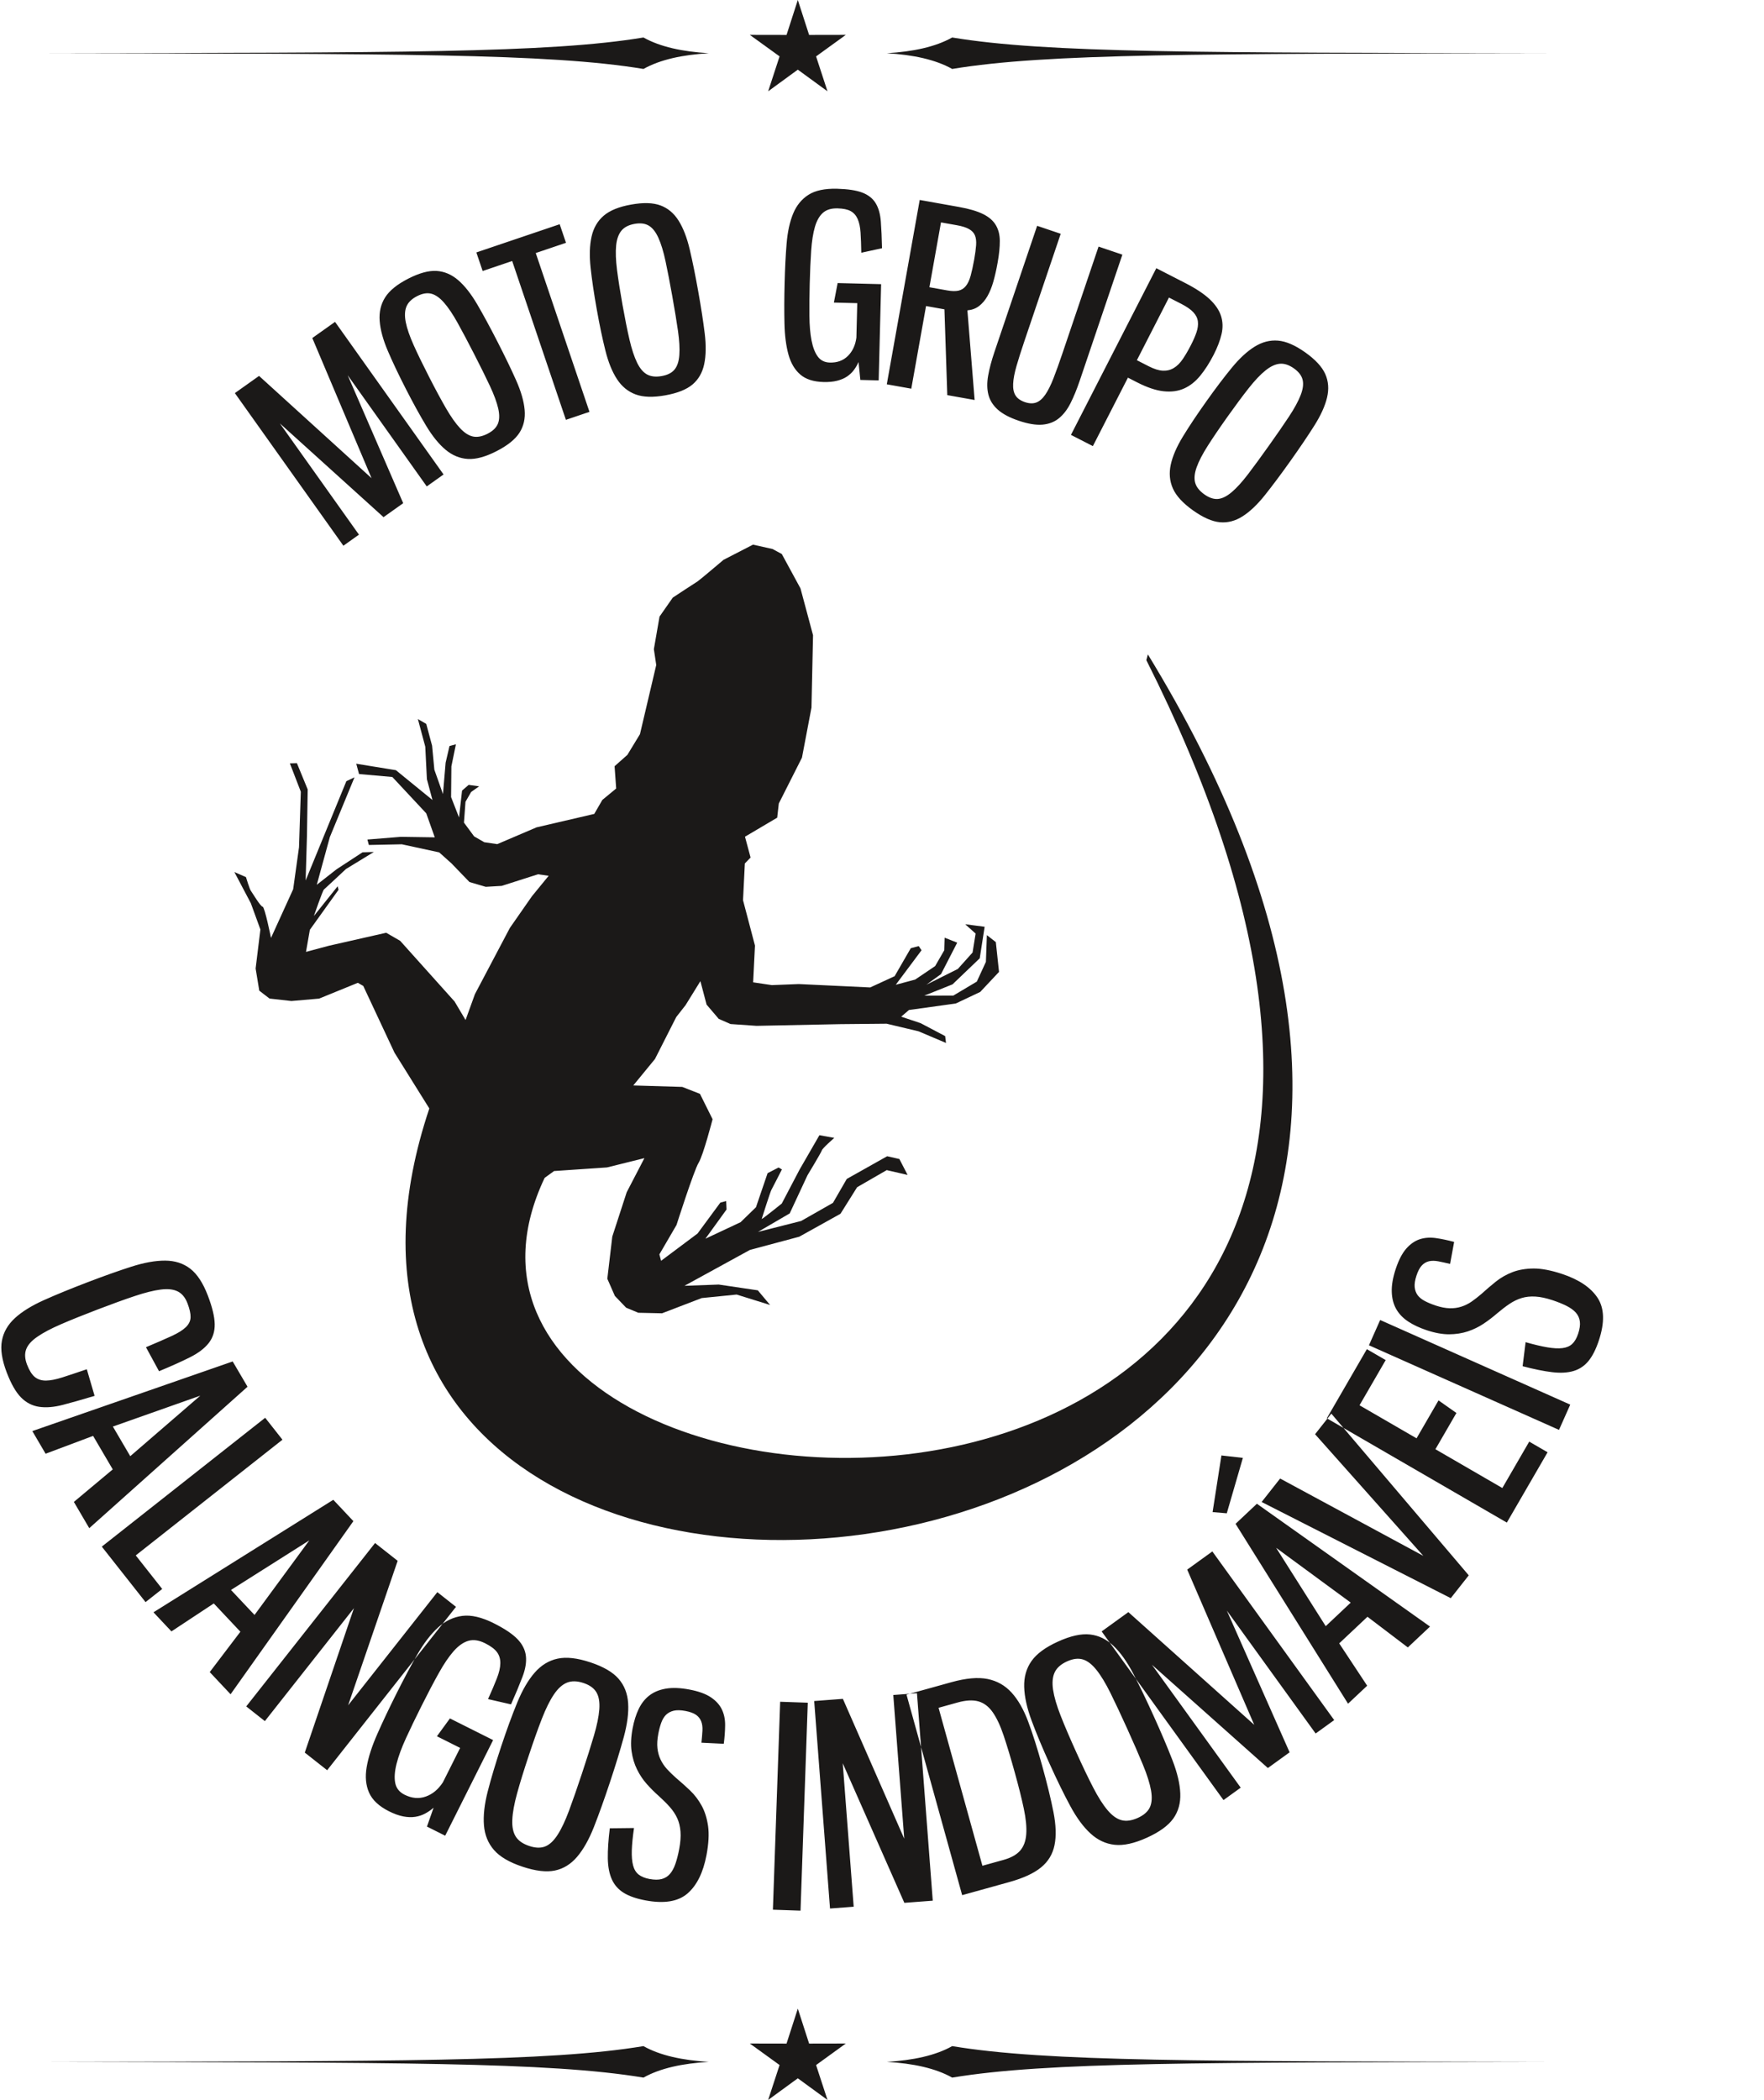
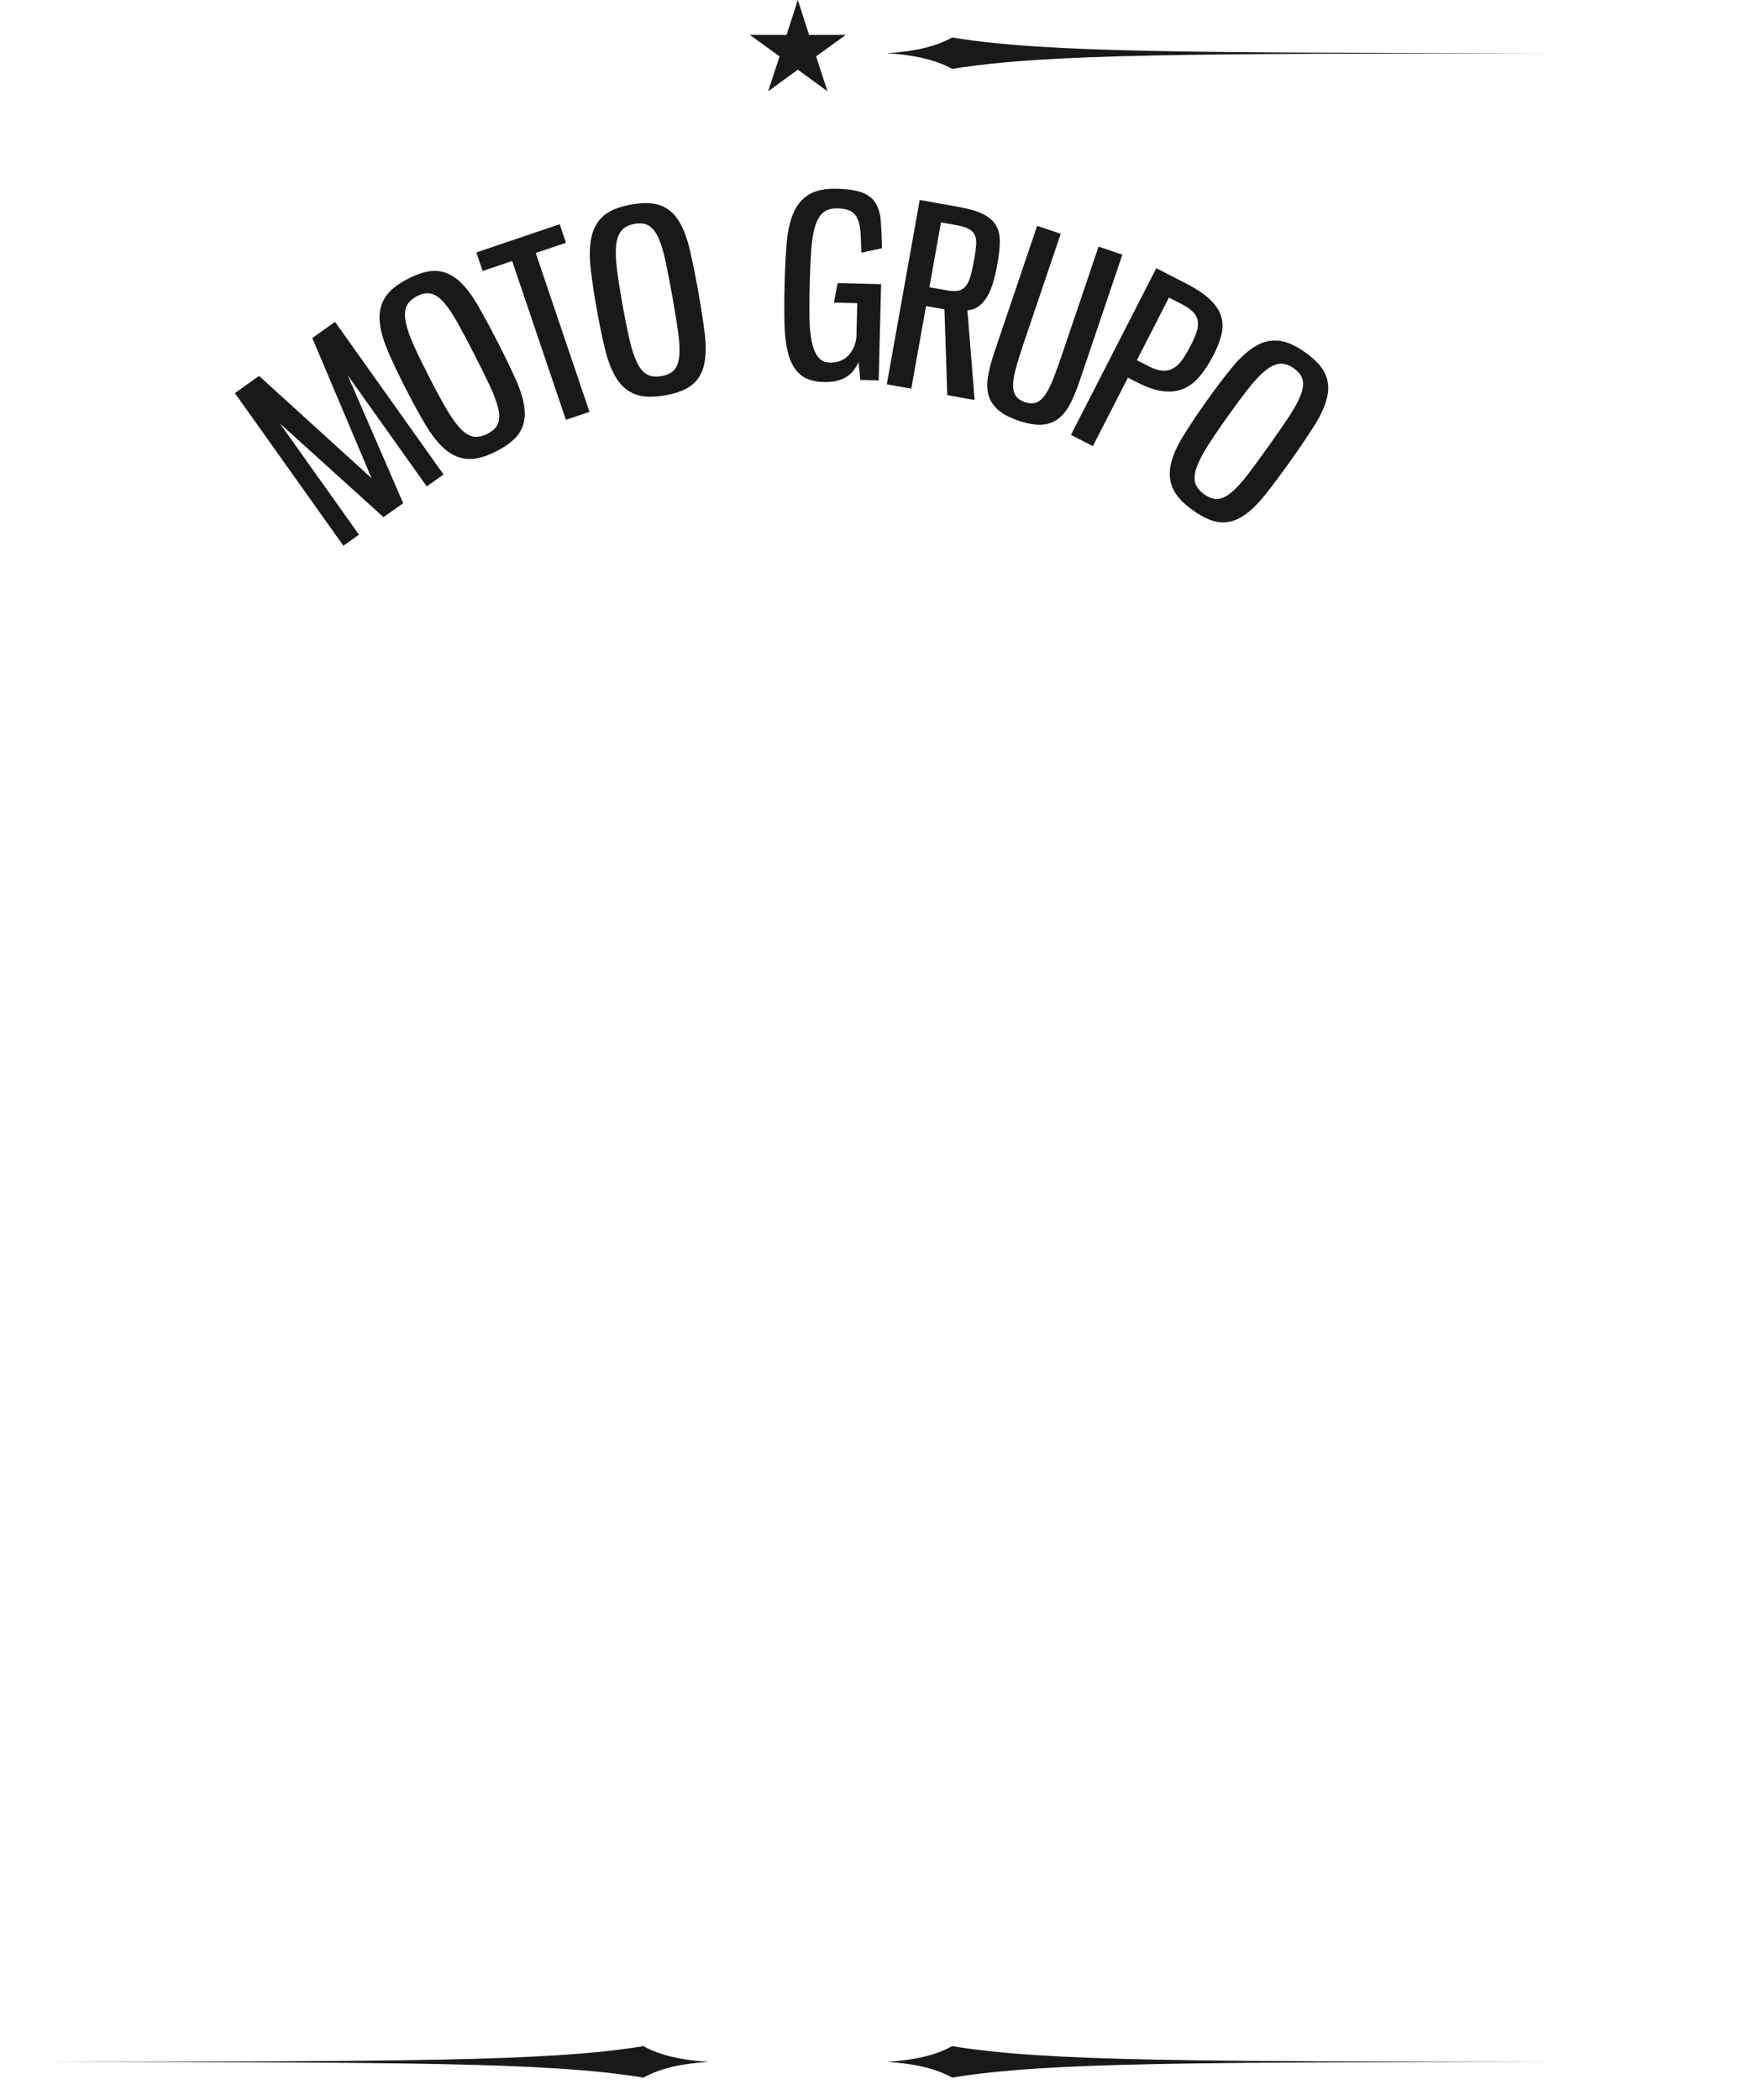
<svg xmlns="http://www.w3.org/2000/svg" width="505.3pt" height="601.5pt" viewBox="0 0 505.3 601.5" version="1.1">
  <defs>
    <clipPath id="clip1">
-       <path d="M 214 575 L 243 575 L 243 601.5 L 214 601.5 Z M 214 575 " />
-     </clipPath>
+       </clipPath>
  </defs>
  <g id="surface1">
    <path style=" stroke:none;fill-rule:evenodd;fill:rgb(10.594%,9.813%,9.424%);fill-opacity:1;" d="M 228.535 -0.004 L 231.77 10.008 L 242.285 9.988 L 233.766 16.152 L 237.035 26.152 L 228.535 19.953 L 220.039 26.152 L 223.309 16.152 L 214.785 9.988 L 225.305 10.008 Z M 228.535 -0.004 " />
-     <path style=" stroke:none;fill-rule:evenodd;fill:rgb(10.594%,9.813%,9.424%);fill-opacity:1;" d="M 184.324 10.738 C 189.121 13.438 195.527 14.797 203.027 15.246 C 195.527 15.691 189.121 17.051 184.324 19.75 C 157.094 15.246 113.672 15.441 13.727 15.246 C 113.672 15.047 157.094 15.246 184.324 10.738 Z M 184.324 10.738 " />
    <path style=" stroke:none;fill-rule:evenodd;fill:rgb(10.594%,9.813%,9.424%);fill-opacity:1;" d="M 272.754 19.75 C 267.953 17.051 261.547 15.691 254.047 15.246 C 261.547 14.797 267.953 13.438 272.754 10.738 C 299.98 15.246 343.406 15.047 443.348 15.246 C 343.406 15.441 299.98 15.246 272.754 19.75 Z M 272.754 19.75 " />
    <g clip-path="url(#clip1)" clip-rule="nonzero">
      <path style=" stroke:none;fill-rule:evenodd;fill:rgb(10.594%,9.813%,9.424%);fill-opacity:1;" d="M 228.535 575.34 L 231.77 585.348 L 242.285 585.328 L 233.766 591.496 L 237.035 601.492 L 228.535 595.293 L 220.039 601.492 L 223.309 591.496 L 214.785 585.328 L 225.305 585.348 Z M 228.535 575.34 " />
    </g>
    <path style=" stroke:none;fill-rule:evenodd;fill:rgb(10.594%,9.813%,9.424%);fill-opacity:1;" d="M 184.324 586.078 C 189.121 588.781 195.527 590.141 203.027 590.586 C 195.527 591.035 189.121 592.391 184.324 595.094 C 157.094 590.586 113.672 590.785 13.727 590.586 C 113.672 590.391 157.094 590.586 184.324 586.078 Z M 184.324 586.078 " />
    <path style=" stroke:none;fill-rule:evenodd;fill:rgb(10.594%,9.813%,9.424%);fill-opacity:1;" d="M 272.754 595.094 C 267.953 592.391 261.547 591.035 254.047 590.586 C 261.547 590.137 267.953 588.781 272.754 586.078 C 299.98 590.586 343.406 590.391 443.348 590.586 C 343.406 590.785 299.98 590.586 272.754 595.094 Z M 272.754 595.094 " />
-     <path style=" stroke:none;fill-rule:evenodd;fill:rgb(10.594%,9.813%,9.424%);fill-opacity:1;" d="M 221.289 157.254 L 215.699 156.004 L 207.254 160.355 C 207.254 160.355 200.246 166.293 199.836 166.523 C 199.414 166.758 192.719 171.176 192.719 171.176 L 188.922 176.613 L 187.301 185.945 L 187.98 190.48 L 183.316 210.297 L 179.715 216.219 L 176.047 219.473 L 176.504 225.855 L 172.539 229.129 L 170.227 233.133 L 153.688 236.984 L 142.438 241.789 L 138.711 241.238 L 135.812 239.566 L 132.902 235.625 L 133.34 229.66 L 134.965 226.836 L 137.254 225.234 L 134.246 224.816 L 132.355 226.457 L 131.492 234.152 L 129.215 228.316 L 129.301 219.516 L 130.594 213.199 L 128.758 213.691 L 127.648 218.465 L 126.891 227.445 L 124.422 220.465 L 123.773 213.594 L 122.102 207.352 L 119.703 205.965 L 121.82 213.879 L 122.285 223.188 L 123.883 229.148 L 113.414 220.609 L 102.051 218.758 L 102.844 221.711 L 112.383 222.555 L 122.102 232.969 L 124.539 239.84 L 114.828 239.695 L 105.242 240.473 L 105.66 242.031 L 115.102 241.832 L 125.812 244.152 L 129.352 247.328 L 134.477 252.641 L 139.145 254.016 L 143.727 253.746 L 154.121 250.422 L 157.164 250.859 L 152.379 256.711 L 146.059 265.777 L 136.039 284.762 L 133.363 292.168 L 130.215 286.863 L 114.629 269.484 L 110.629 267.172 L 94.227 270.891 L 87.652 272.652 L 88.762 266.32 L 96.977 254.863 L 96.715 253.863 L 89.914 262.371 C 89.914 262.371 92.434 255.066 92.781 254.797 C 93.129 254.523 99.09 248.926 99.09 248.926 L 107.094 244.035 L 103.84 244.133 L 96.418 248.984 L 90.742 253.43 L 94.484 239.77 L 101.547 222.652 L 99.215 223.758 L 92.062 241.195 L 87.551 252.199 L 87.922 239.559 L 88.141 226.125 L 85.051 218.594 L 83.035 218.656 L 86.168 226.773 L 85.652 242.676 L 83.977 254.707 L 77.629 268.648 C 77.629 268.648 75.84 259.77 75.23 259.715 C 74.617 259.664 72.23 255.645 71.855 255.148 C 71.484 254.652 70.453 251.227 70.453 251.227 L 67.137 249.785 L 71.859 258.73 L 74.59 266.238 L 73.223 277.41 L 74.27 283.758 L 77.207 286.02 L 83.48 286.723 L 91.414 286.031 L 102.504 281.508 L 104.059 282.406 L 112.996 301.504 L 120.531 313.574 L 122.98 317.5 C 56.305 516.66 505.328 476.484 328.809 187.438 L 328.371 189.082 C 472.547 475.391 101.469 452.613 156.004 337.391 L 158.715 335.422 L 173.879 334.391 L 184.594 331.727 L 179.516 341.504 L 175.391 354.195 L 173.969 366.277 L 176.129 371.195 L 179.355 374.566 L 182.852 376.02 L 189.637 376.172 L 201.008 371.809 L 211.008 370.805 L 220.59 373.789 L 217.074 369.594 L 205.883 367.938 L 196.066 368.297 L 214.809 358.023 L 228.961 354.23 L 240.754 347.668 L 245.523 340.059 L 254.004 335.16 L 259.984 336.543 L 257.629 331.98 L 254.129 331.184 L 242.559 337.688 L 238.602 344.543 L 229.484 349.73 L 217.129 352.863 L 226.215 347.562 L 231.297 336.648 C 231.297 336.648 235.227 330.16 235.414 329.516 C 235.598 328.867 238.988 325.93 238.988 325.93 L 234.723 325.16 L 229.016 335.051 L 223.938 344.738 C 223.938 344.738 218.121 349.434 218.191 349.145 C 218.266 348.855 220.672 341.344 220.934 340.887 C 221.199 340.426 223.977 334.965 223.977 334.965 L 223.023 334.414 L 219.879 336.035 L 216.547 345.793 L 212.145 350.078 L 202.066 354.809 L 208.121 346.438 L 208.012 344.02 L 206.34 344.469 L 199.816 353.32 L 189.371 361.137 L 188.879 359.297 L 193.789 350.875 C 193.789 350.875 198.785 335.207 200.121 333.059 C 201.453 330.91 204.121 320.582 204.121 320.582 L 200.504 313.312 L 195.43 311.328 L 181.406 310.906 L 187.617 303.332 L 193.715 291.309 L 196.383 287.906 L 200.629 281.035 L 202.402 287.754 L 205.883 291.836 L 209.266 293.32 L 216.688 293.836 L 240.801 293.348 L 253.965 293.223 L 263.113 295.398 L 270.984 298.734 L 270.742 296.773 L 263.723 293.074 L 258.148 291.207 L 260.379 289.297 L 273.785 287.434 L 280.781 284.129 L 286.172 278.383 L 285.258 269.852 L 282.691 267.852 L 282.414 275.508 L 279.809 281.164 L 273.062 285.18 L 264.77 285.191 L 272.855 281.949 L 280.648 274.488 L 282.051 265.457 L 276.484 264.738 L 279.465 267.402 L 278.594 272.832 L 274.363 277.547 L 265.359 282.051 L 269.562 279.012 L 274.195 270.008 L 270.59 268.586 L 270.48 272.199 L 267.871 276.719 L 262.16 280.578 L 256.59 282.07 L 259.488 278.188 L 263.977 272.184 L 263.172 270.992 L 260.891 271.602 L 256.266 279.613 L 249.27 282.836 L 228.82 281.867 L 221.098 282.172 L 215.738 281.371 L 216.262 270.844 L 212.84 257.848 L 213.363 247.32 L 215.004 245.625 L 213.402 239.664 L 222.629 234.207 L 223.09 230.145 L 229.723 217.02 L 232.449 202.68 L 232.754 188.445 L 232.895 181.949 L 229.305 168.551 L 223.945 158.684 Z M 221.289 157.254 " />
    <path style=" stroke:none;fill-rule:evenodd;fill:rgb(10.594%,9.813%,9.424%);fill-opacity:1;" d="M 80.168 121.277 L 102.824 153.141 L 98.363 156.312 L 67.277 112.598 L 74.207 107.672 L 106.434 136.969 L 89.461 96.824 L 95.973 92.195 L 127.059 135.906 L 122.246 139.328 L 99.59 107.469 L 115.496 144.129 L 109.867 148.133 Z M 116.922 79.828 C 120.078 78.207 122.785 77.469 125.047 77.605 C 127.297 77.746 129.367 78.629 131.254 80.25 C 133.133 81.875 134.953 84.191 136.715 87.203 C 138.469 90.211 140.41 93.789 142.531 97.934 C 144.676 102.121 146.449 105.793 147.855 108.957 C 149.258 112.121 150.07 114.941 150.285 117.418 C 150.504 119.898 150.004 122.082 148.789 123.969 C 147.574 125.859 145.383 127.617 142.223 129.234 C 139.062 130.855 136.324 131.594 134.016 131.457 C 131.711 131.316 129.59 130.445 127.664 128.844 C 125.738 127.242 123.879 124.957 122.09 121.992 C 120.301 119.023 118.355 115.492 116.258 111.391 C 114.18 107.332 112.461 103.711 111.098 100.523 C 109.734 97.34 108.953 94.473 108.758 91.934 C 108.562 89.391 109.086 87.141 110.32 85.188 C 111.555 83.234 113.754 81.445 116.922 79.828 Z M 119.477 84.824 C 117.938 85.613 116.922 86.605 116.43 87.801 C 115.938 88.996 115.871 90.5 116.238 92.32 C 116.598 94.133 117.355 96.32 118.512 98.895 C 119.664 101.461 121.137 104.496 122.938 108.008 C 124.758 111.566 126.367 114.543 127.762 116.957 C 129.172 119.379 130.492 121.262 131.754 122.613 C 133.016 123.973 134.262 124.777 135.504 125.035 C 136.738 125.289 138.129 125.023 139.664 124.234 C 141.156 123.469 142.141 122.523 142.613 121.391 C 143.09 120.258 143.121 118.797 142.715 117 C 142.305 115.211 141.512 113.055 140.324 110.523 C 139.141 108 137.641 104.969 135.816 101.41 C 134.02 97.898 132.438 94.918 131.074 92.461 C 129.703 89.996 128.406 88.07 127.18 86.676 C 125.949 85.273 124.73 84.426 123.527 84.125 C 122.32 83.824 120.973 84.059 119.477 84.824 Z M 160.324 64.227 L 162.129 69.547 L 153.465 72.477 L 168.855 117.969 L 162.102 120.254 L 146.715 74.762 L 138.254 77.625 L 136.453 72.305 Z M 180.797 58.594 C 184.297 57.969 187.098 58.055 189.215 58.848 C 191.336 59.641 193.051 61.086 194.379 63.191 C 195.703 65.293 196.77 68.043 197.57 71.434 C 198.371 74.828 199.18 78.812 199.996 83.398 C 200.824 88.027 201.449 92.062 201.867 95.496 C 202.285 98.934 202.234 101.867 201.719 104.301 C 201.203 106.734 200.09 108.676 198.371 110.129 C 196.656 111.578 194.051 112.617 190.555 113.242 C 187.055 113.867 184.223 113.777 182.059 112.969 C 179.891 112.16 178.117 110.711 176.746 108.613 C 175.371 106.52 174.262 103.793 173.422 100.43 C 172.574 97.07 171.746 93.125 170.938 88.586 C 170.137 84.098 169.551 80.133 169.18 76.688 C 168.809 73.242 168.898 70.277 169.453 67.789 C 170.008 65.301 171.164 63.301 172.922 61.793 C 174.672 60.285 177.297 59.219 180.797 58.594 Z M 181.781 64.125 C 180.086 64.426 178.82 65.078 178.004 66.078 C 177.18 67.078 176.676 68.496 176.492 70.348 C 176.309 72.184 176.395 74.496 176.746 77.297 C 177.102 80.086 177.621 83.418 178.316 87.305 C 179.02 91.238 179.684 94.559 180.316 97.273 C 180.949 100 181.672 102.188 182.477 103.848 C 183.285 105.52 184.246 106.652 185.352 107.258 C 186.465 107.867 187.863 108.02 189.566 107.715 C 191.219 107.418 192.438 106.801 193.219 105.855 C 194.004 104.91 194.465 103.523 194.598 101.684 C 194.734 99.855 194.602 97.562 194.211 94.793 C 193.812 92.035 193.266 88.695 192.562 84.762 C 191.867 80.875 191.227 77.562 190.641 74.816 C 190.051 72.059 189.371 69.84 188.609 68.145 C 187.84 66.441 186.926 65.277 185.859 64.641 C 184.797 64 183.438 63.828 181.781 64.125 Z M 252.398 81.391 L 251.699 108.961 L 246.445 108.828 L 245.926 103.699 C 245.57 104.508 245.133 105.266 244.609 105.973 C 244.09 106.68 243.438 107.297 242.652 107.832 C 241.871 108.363 240.926 108.77 239.812 109.055 C 238.703 109.34 237.402 109.461 235.914 109.426 C 233.035 109.352 230.809 108.637 229.234 107.273 C 227.66 105.914 226.535 104.012 225.852 101.547 C 225.172 99.082 224.789 96.117 224.711 92.672 C 224.629 89.211 224.641 85.359 224.754 81.09 C 224.855 76.914 225.047 73.148 225.324 69.773 C 225.602 66.406 226.227 63.539 227.195 61.188 C 228.172 58.836 229.629 57.047 231.586 55.801 C 233.535 54.555 236.262 53.977 239.766 54.062 C 242.883 54.145 245.301 54.516 247.012 55.172 C 248.723 55.828 249.992 56.832 250.824 58.184 C 251.652 59.539 252.148 61.281 252.312 63.422 C 252.473 65.562 252.59 68.121 252.656 71.098 L 246.719 72.391 C 246.68 70.133 246.609 68.211 246.504 66.621 C 246.402 65.035 246.121 63.73 245.672 62.711 C 245.215 61.691 244.547 60.941 243.672 60.465 C 242.797 59.984 241.547 59.727 239.91 59.684 C 238.137 59.641 236.742 60.062 235.738 60.949 C 234.73 61.836 233.965 63.172 233.438 64.973 C 232.914 66.758 232.555 69.02 232.367 71.762 C 232.176 74.496 232.039 77.66 231.945 81.27 C 231.859 84.629 231.836 87.703 231.859 90.465 C 231.883 93.238 232.09 95.594 232.473 97.551 C 232.852 99.504 233.449 101.043 234.262 102.145 C 235.074 103.246 236.227 103.812 237.715 103.852 C 239.824 103.906 241.547 103.277 242.879 101.953 C 244.203 100.645 245.016 98.898 245.312 96.734 L 245.562 86.836 L 238.867 86.668 L 239.945 81.078 Z M 271.352 113.176 L 270.535 88.602 L 265.266 87.66 L 261.039 111.332 L 254.023 110.078 L 263.453 57.273 L 274.688 59.281 C 277.617 59.805 279.934 60.484 281.613 61.324 C 283.305 62.16 284.516 63.219 285.262 64.496 C 286.02 65.777 286.395 67.297 286.398 69.051 C 286.402 70.809 286.195 72.867 285.77 75.23 C 285.422 77.215 285.008 79.02 284.551 80.645 C 284.09 82.27 283.523 83.668 282.848 84.84 C 282.176 86.012 281.379 86.953 280.441 87.664 C 279.512 88.375 278.402 88.785 277.113 88.898 L 279.184 114.574 Z M 271.336 83.184 C 272.656 83.422 273.738 83.441 274.574 83.25 C 275.414 83.059 276.117 82.613 276.68 81.906 C 277.246 81.203 277.699 80.227 278.047 78.969 C 278.391 77.715 278.73 76.168 279.059 74.324 C 279.344 72.719 279.527 71.348 279.609 70.215 C 279.688 69.086 279.574 68.152 279.27 67.414 C 278.965 66.676 278.398 66.074 277.578 65.613 C 276.758 65.148 275.617 64.785 274.152 64.523 L 269.547 63.703 L 266.23 82.273 Z M 303.84 66.965 L 293.465 97.633 C 292.523 100.406 291.762 102.809 291.184 104.816 C 290.605 106.828 290.281 108.527 290.215 109.938 C 290.145 111.332 290.379 112.449 290.902 113.285 C 291.43 114.125 292.336 114.758 293.602 115.188 C 294.836 115.602 295.91 115.641 296.84 115.293 C 297.762 114.949 298.629 114.203 299.422 113.051 C 300.219 111.891 300.996 110.34 301.754 108.395 C 302.516 106.449 303.367 104.074 304.305 101.301 L 314.684 70.633 L 321.504 72.941 L 309.273 109.09 C 308.441 111.543 307.566 113.68 306.648 115.496 C 305.73 117.316 304.621 118.754 303.328 119.809 C 302.031 120.863 300.461 121.473 298.605 121.633 C 296.754 121.789 294.484 121.414 291.805 120.508 C 289.215 119.629 287.223 118.578 285.84 117.352 C 284.461 116.121 283.559 114.703 283.141 113.09 C 282.723 111.48 282.691 109.66 283.051 107.625 C 283.406 105.594 284.012 103.328 284.855 100.828 L 297.09 64.68 Z M 339.492 81.059 C 342.527 82.613 344.863 84.16 346.504 85.699 C 348.141 87.238 349.223 88.832 349.754 90.48 C 350.285 92.129 350.34 93.867 349.914 95.699 C 349.488 97.531 348.738 99.492 347.672 101.586 C 346.465 103.934 345.18 105.945 343.809 107.617 C 342.441 109.289 340.898 110.508 339.184 111.277 C 337.473 112.043 335.516 112.309 333.316 112.07 C 331.117 111.836 328.59 110.984 325.727 109.52 L 323.098 108.172 L 313.055 127.781 L 306.773 124.566 L 331.227 76.824 Z M 334.848 85.23 L 325.66 103.176 L 329.055 104.914 C 330.594 105.703 331.941 106.125 333.102 106.176 C 334.258 106.23 335.309 105.973 336.246 105.402 C 337.188 104.832 338.047 103.977 338.816 102.836 C 339.59 101.695 340.371 100.355 341.156 98.816 C 341.84 97.492 342.363 96.281 342.738 95.176 C 343.113 94.074 343.246 93.051 343.137 92.105 C 343.031 91.16 342.602 90.281 341.859 89.469 C 341.117 88.656 339.953 87.848 338.379 87.035 Z M 373.906 100.949 C 376.801 103.008 378.703 105.066 379.621 107.133 C 380.539 109.199 380.715 111.441 380.137 113.863 C 379.566 116.281 378.348 118.965 376.488 121.914 C 374.629 124.859 372.348 128.23 369.652 132.023 C 366.926 135.859 364.48 139.129 362.324 141.832 C 360.164 144.539 358.035 146.559 355.938 147.895 C 353.84 149.23 351.672 149.793 349.434 149.586 C 347.195 149.379 344.629 148.246 341.734 146.188 C 338.84 144.129 336.922 142.043 335.98 139.93 C 335.039 137.816 334.836 135.535 335.367 133.09 C 335.898 130.641 337.07 127.938 338.879 124.984 C 340.684 122.027 342.922 118.672 345.594 114.918 C 348.234 111.199 350.656 108.004 352.855 105.328 C 355.055 102.648 357.234 100.637 359.398 99.293 C 361.566 97.945 363.801 97.371 366.105 97.566 C 368.41 97.762 371.008 98.891 373.906 100.949 Z M 370.648 105.523 C 369.242 104.523 367.895 104.078 366.605 104.191 C 365.316 104.309 363.953 104.941 362.504 106.109 C 361.062 107.262 359.473 108.941 357.719 111.156 C 355.977 113.363 353.965 116.07 351.676 119.285 C 349.359 122.543 347.461 125.344 345.965 127.695 C 344.461 130.059 343.402 132.102 342.781 133.844 C 342.156 135.59 342.02 137.07 342.363 138.285 C 342.703 139.5 343.586 140.609 344.988 141.609 C 346.359 142.582 347.652 143.02 348.879 142.918 C 350.098 142.812 351.406 142.168 352.816 140.977 C 354.215 139.793 355.762 138.098 357.465 135.875 C 359.152 133.66 361.152 130.93 363.469 127.672 C 365.758 124.457 367.672 121.68 369.223 119.336 C 370.777 116.98 371.887 114.945 372.559 113.215 C 373.238 111.473 373.43 110.004 373.137 108.797 C 372.848 107.59 372.02 106.496 370.648 105.523 Z M 370.648 105.523 " />
-     <path style=" stroke:none;fill-rule:evenodd;fill:rgb(10.594%,9.813%,9.424%);fill-opacity:1;" d="M 53.695 373.289 C 53.066 371.645 52.133 370.516 50.898 369.902 C 49.668 369.289 48.043 369.113 46.016 369.375 C 44.004 369.633 41.512 370.254 38.539 371.25 C 35.582 372.238 32.055 373.516 27.961 375.082 C 23.809 376.672 20.32 378.074 17.48 379.305 C 14.629 380.539 12.371 381.73 10.703 382.887 C 9.016 384.043 7.949 385.25 7.488 386.512 C 7.027 387.773 7.113 389.227 7.742 390.867 C 8.375 392.512 9.105 393.688 9.945 394.395 C 10.789 395.098 11.852 395.449 13.133 395.445 C 14.414 395.438 15.996 395.133 17.879 394.527 C 19.762 393.922 22.09 393.145 24.867 392.199 L 27.098 399.824 C 23.617 400.871 20.59 401.727 18.02 402.398 C 15.453 403.066 13.18 403.25 11.195 402.953 C 9.211 402.656 7.484 401.762 6.012 400.266 C 4.543 398.773 3.172 396.387 1.918 393.098 C 0.547 389.512 0.086 386.488 0.547 384.027 C 1 381.57 2.25 379.41 4.273 377.547 C 6.301 375.688 9.074 373.973 12.586 372.398 C 16.094 370.828 20.238 369.129 25.02 367.301 C 29.754 365.488 33.953 363.996 37.613 362.824 C 41.277 361.652 44.508 361.07 47.312 361.082 C 50.113 361.098 52.508 361.867 54.488 363.391 C 56.473 364.918 58.148 367.473 59.523 371.059 C 60.801 374.398 61.461 377.129 61.504 379.254 C 61.543 381.379 60.969 383.199 59.777 384.711 C 58.59 386.223 56.805 387.574 54.434 388.766 C 52.062 389.961 49.102 391.293 45.555 392.762 L 41.812 385.887 C 44.859 384.605 47.309 383.539 49.152 382.691 C 51.004 381.844 52.359 380.996 53.234 380.145 C 54.109 379.297 54.562 378.355 54.59 377.312 C 54.621 376.273 54.328 374.934 53.695 373.289 Z M 32.297 420.883 L 26.668 411.289 L 13.062 416.398 L 9.258 409.91 L 66.652 389.965 L 70.906 397.207 L 25.57 437.719 L 21.16 430.199 Z M 32.336 408.613 L 37.312 417.102 L 57.379 399.766 Z M 80.91 412.379 L 38.887 445.52 L 46.465 455.133 L 41.691 458.895 L 29.16 443.004 L 75.961 406.098 Z M 68.859 467.379 L 61.238 459.281 L 49.109 467.289 L 43.961 461.816 L 95.473 429.59 L 101.227 435.707 L 66.051 485.293 L 60.078 478.941 Z M 66.164 455.414 L 72.91 462.578 L 88.609 441.211 Z M 107.438 441.973 L 113.91 447.074 L 99.719 488.457 L 125.277 456.043 L 130.617 460.254 L 93.715 507.051 L 87.305 502 L 101.383 460.633 L 75.871 492.984 L 70.535 488.773 Z M 141.254 498.418 L 127.523 525.809 L 122.301 523.188 L 124.203 517.789 C 123.465 518.434 122.664 518.984 121.805 519.449 C 120.945 519.914 119.996 520.23 118.965 520.395 C 117.922 520.562 116.777 520.523 115.527 520.285 C 114.273 520.043 112.91 519.555 111.43 518.812 C 108.57 517.379 106.672 515.605 105.73 513.492 C 104.789 511.383 104.555 508.938 105.035 506.133 C 105.516 503.332 106.531 500.172 108.086 496.668 C 109.633 493.152 111.469 489.285 113.598 485.039 C 115.676 480.895 117.648 477.199 119.523 473.934 C 121.395 470.68 123.379 468.094 125.465 466.188 C 127.555 464.281 129.871 463.176 132.422 462.844 C 134.977 462.512 137.992 463.219 141.473 464.965 C 144.57 466.52 146.824 468.035 148.234 469.504 C 149.645 470.973 150.449 472.586 150.645 474.336 C 150.84 476.09 150.516 478.074 149.664 480.305 C 148.816 482.535 147.723 485.164 146.383 488.191 L 139.801 486.68 C 140.828 484.391 141.672 482.426 142.312 480.781 C 142.961 479.137 143.297 477.691 143.32 476.453 C 143.344 475.211 143.031 474.145 142.379 473.25 C 141.719 472.355 140.586 471.5 138.965 470.688 C 137.195 469.801 135.598 469.57 134.172 469.984 C 132.738 470.398 131.34 471.383 129.953 472.941 C 128.586 474.492 127.152 476.594 125.672 479.266 C 124.184 481.922 122.547 485.039 120.754 488.625 C 119.074 491.965 117.594 495.039 116.312 497.828 C 115.027 500.629 114.121 503.098 113.586 505.242 C 113.047 507.391 112.914 509.219 113.215 510.711 C 113.508 512.203 114.395 513.316 115.871 514.059 C 117.969 515.109 119.996 515.293 121.965 514.59 C 123.922 513.902 125.559 512.531 126.879 510.492 L 131.809 500.66 L 125.156 497.324 L 128.883 492.215 Z M 169.102 476.145 C 172.848 477.391 175.547 478.957 177.188 480.855 C 178.84 482.75 179.754 485.078 179.93 487.836 C 180.109 490.59 179.691 493.84 178.676 497.574 C 177.656 501.312 176.336 505.637 174.703 510.543 C 173.055 515.504 171.523 519.773 170.113 523.352 C 168.699 526.926 167.094 529.766 165.301 531.867 C 163.508 533.969 161.387 535.273 158.941 535.785 C 156.496 536.293 153.402 535.926 149.656 534.68 C 145.91 533.438 143.195 531.844 141.508 529.906 C 139.816 527.969 138.859 525.613 138.629 522.84 C 138.398 520.066 138.762 516.812 139.719 513.086 C 140.676 509.355 141.965 505.062 143.574 500.203 C 145.172 495.395 146.703 491.211 148.172 487.652 C 149.629 484.094 151.297 481.242 153.152 479.109 C 155.016 476.973 157.203 475.633 159.715 475.094 C 162.227 474.551 165.355 474.902 169.102 476.145 Z M 167.133 482.066 C 165.312 481.461 163.734 481.43 162.402 481.969 C 161.07 482.512 159.828 483.629 158.672 485.34 C 157.52 487.035 156.379 489.34 155.234 492.262 C 154.098 495.172 152.84 498.703 151.461 502.867 C 150.059 507.078 148.949 510.672 148.129 513.66 C 147.301 516.656 146.84 519.176 146.754 521.223 C 146.656 523.285 146.992 524.898 147.754 526.082 C 148.512 527.262 149.801 528.152 151.629 528.758 C 153.395 529.348 154.914 529.387 156.18 528.879 C 157.441 528.371 158.629 527.262 159.734 525.535 C 160.84 523.824 161.926 521.516 163.008 518.602 C 164.086 515.699 165.32 512.148 166.719 507.934 C 168.102 503.77 169.23 500.199 170.113 497.203 C 171.004 494.199 171.516 491.672 171.672 489.613 C 171.82 487.543 171.547 485.922 170.844 484.73 C 170.141 483.543 168.906 482.656 167.133 482.066 Z M 197.477 483.941 C 200.098 484.434 202.141 485.172 203.613 486.156 C 205.086 487.141 206.137 488.301 206.781 489.645 C 207.422 490.988 207.734 492.496 207.715 494.176 C 207.699 495.855 207.57 497.621 207.328 499.477 L 200.926 499.164 C 201.059 497.887 201.156 496.738 201.215 495.719 C 201.27 494.695 201.152 493.805 200.859 493.047 C 200.555 492.281 200.062 491.66 199.367 491.176 C 198.672 490.691 197.656 490.324 196.348 490.078 C 194.984 489.82 193.848 489.797 192.965 490.012 C 192.09 490.223 191.359 490.617 190.777 491.184 C 190.211 491.754 189.754 492.512 189.414 493.449 C 189.074 494.391 188.789 495.465 188.562 496.668 C 188.277 498.188 188.195 499.543 188.324 500.734 C 188.453 501.926 188.754 503.016 189.227 504 C 189.695 504.984 190.297 505.883 191.039 506.703 C 191.797 507.523 192.629 508.344 193.559 509.172 C 194.977 510.363 196.336 511.582 197.656 512.836 C 198.969 514.086 200.078 515.543 200.996 517.211 C 201.906 518.875 202.512 520.832 202.836 523.094 C 203.141 525.348 202.988 528.102 202.379 531.352 C 201.426 536.383 199.605 540.055 196.922 542.371 C 194.227 544.684 190.215 545.336 184.863 544.328 C 182.246 543.836 180.172 543.105 178.641 542.152 C 177.109 541.199 175.984 539.914 175.258 538.297 C 174.531 536.68 174.148 534.684 174.109 532.289 C 174.074 529.895 174.262 527.023 174.676 523.684 L 181.609 523.605 C 181.254 526.09 181.039 528.207 180.98 529.961 C 180.922 531.715 181.047 533.16 181.344 534.305 C 181.641 535.445 182.172 536.316 182.926 536.922 C 183.68 537.523 184.715 537.949 186.02 538.199 C 187.438 538.465 188.617 538.469 189.559 538.215 C 190.504 537.957 191.289 537.469 191.914 536.746 C 192.539 536.02 193.059 535.062 193.477 533.852 C 193.891 532.652 194.254 531.242 194.559 529.617 C 194.914 527.73 195.039 526.07 194.93 524.629 C 194.82 523.195 194.508 521.914 193.988 520.785 C 193.469 519.656 192.758 518.586 191.863 517.578 C 190.969 516.566 189.941 515.547 188.781 514.5 C 187.523 513.395 186.348 512.223 185.254 510.984 C 184.156 509.746 183.227 508.348 182.465 506.793 C 181.695 505.238 181.184 503.5 180.914 501.605 C 180.648 499.707 180.746 497.527 181.215 495.051 C 181.609 492.957 182.188 491.113 182.949 489.52 C 183.715 487.926 184.73 486.625 186.004 485.645 C 187.273 484.66 188.848 484.008 190.727 483.684 C 192.605 483.363 194.855 483.445 197.477 483.941 Z M 231.391 487.715 L 229.312 547.277 L 221.398 547 L 223.477 487.438 Z M 233.227 487.23 L 241.445 486.605 L 259.02 526.668 L 255.883 485.504 L 262.664 484.988 L 267.191 544.418 L 259.055 545.035 L 241.406 505.062 L 244.539 546.145 L 237.758 546.66 Z M 272.547 481.832 C 276.703 480.676 280.148 480.371 282.871 480.914 C 285.598 481.461 287.895 482.758 289.766 484.812 C 291.637 486.867 293.227 489.648 294.535 493.16 C 295.84 496.672 297.16 500.82 298.484 505.598 C 299.941 510.84 301.035 515.324 301.766 519.051 C 302.496 522.777 302.598 525.934 302.066 528.516 C 301.539 531.098 300.254 533.227 298.195 534.902 C 296.141 536.582 293.09 537.984 289.027 539.109 L 275.613 542.836 L 259.672 485.406 Z M 268.852 489.168 L 281.414 534.414 L 287.426 532.746 C 289.59 532.148 291.18 531.262 292.215 530.09 C 293.238 528.918 293.828 527.344 293.969 525.367 C 294.113 523.391 293.883 520.965 293.277 518.086 C 292.672 515.211 291.812 511.77 290.699 507.758 C 289.531 503.547 288.465 500.008 287.504 497.148 C 286.547 494.285 285.492 492.047 284.352 490.426 C 283.215 488.805 281.844 487.773 280.254 487.328 C 278.664 486.887 276.688 486.992 274.324 487.648 Z M 303.086 470.195 C 306.676 468.566 309.723 467.891 312.219 468.168 C 314.715 468.441 316.965 469.531 318.965 471.438 C 320.969 473.34 322.863 476.008 324.652 479.441 C 326.441 482.879 328.402 486.953 330.535 491.664 C 332.691 496.426 334.465 500.602 335.852 504.188 C 337.238 507.773 337.988 510.949 338.094 513.707 C 338.203 516.469 337.531 518.867 336.086 520.898 C 334.629 522.93 332.105 524.762 328.512 526.387 C 324.914 528.016 321.84 528.691 319.285 528.41 C 316.73 528.133 314.426 527.055 312.379 525.172 C 310.324 523.293 308.383 520.656 306.559 517.266 C 304.73 513.879 302.762 509.852 300.652 505.188 C 298.562 500.57 296.848 496.461 295.508 492.852 C 294.172 489.242 293.461 486.023 293.379 483.191 C 293.297 480.359 293.992 477.895 295.469 475.789 C 296.949 473.688 299.484 471.82 303.086 470.195 Z M 305.652 475.879 C 303.902 476.672 302.723 477.719 302.113 479.02 C 301.504 480.32 301.348 481.984 301.656 484.023 C 301.965 486.055 302.68 488.523 303.828 491.441 C 304.969 494.352 306.441 497.797 308.254 501.793 C 310.078 505.84 311.703 509.23 313.129 511.984 C 314.551 514.75 315.922 516.906 317.246 518.477 C 318.574 520.055 319.922 521.012 321.277 521.363 C 322.633 521.715 324.188 521.496 325.938 520.703 C 327.637 519.934 328.781 518.934 329.367 517.703 C 329.949 516.473 330.066 514.855 329.715 512.836 C 329.359 510.828 328.594 508.395 327.41 505.52 C 326.23 502.656 324.73 499.211 322.898 495.164 C 321.09 491.168 319.496 487.777 318.113 484.977 C 316.723 482.168 315.391 479.961 314.102 478.348 C 312.812 476.723 311.508 475.719 310.188 475.32 C 308.863 474.922 307.355 475.109 305.652 475.879 Z M 329.965 476.832 L 355.402 512.043 L 350.473 515.605 L 315.57 467.297 L 323.219 461.766 L 359.277 494.047 L 340.078 449.586 L 347.277 444.383 L 382.184 492.691 L 376.867 496.535 L 351.426 461.324 L 369.41 501.922 L 363.184 506.422 Z M 391.715 463.094 L 383.617 470.715 L 391.629 482.844 L 386.148 487.996 L 353.926 436.48 L 360.039 430.723 L 409.629 465.902 L 403.277 471.879 Z M 379.754 465.789 L 386.914 459.043 L 365.547 443.344 Z M 356.023 417.586 L 351.414 433.461 L 347.348 433.113 L 349.879 416.891 Z M 407.711 445.652 L 376.703 410.809 L 381.359 404.906 L 420.727 451.23 L 415.574 457.766 L 361.395 430.219 L 366.695 423.5 Z M 391.539 386.445 L 396.938 389.574 L 389.438 402.52 L 405.773 411.984 L 412.07 401.117 L 417.191 404.727 L 411.176 415.109 L 430.348 426.219 L 438.047 412.93 L 443.309 415.98 L 431.637 436.121 L 380.07 406.242 Z M 395.352 378.094 L 449.801 402.332 L 446.578 409.566 L 392.133 385.328 Z M 399.824 363.41 C 400.672 360.879 401.672 358.953 402.844 357.625 C 404.016 356.301 405.309 355.41 406.723 354.953 C 408.141 354.496 409.68 354.391 411.34 354.633 C 413.004 354.875 414.734 355.242 416.539 355.727 L 415.379 362.027 C 414.129 361.727 413.004 361.477 411.996 361.285 C 410.992 361.094 410.094 361.09 409.301 361.273 C 408.504 361.473 407.824 361.879 407.254 362.504 C 406.676 363.129 406.176 364.086 405.758 365.352 C 405.32 366.668 405.145 367.789 405.238 368.691 C 405.336 369.594 405.621 370.363 406.109 371.02 C 406.598 371.66 407.285 372.211 408.172 372.672 C 409.059 373.137 410.086 373.562 411.246 373.949 C 412.715 374.434 414.047 374.695 415.242 374.727 C 416.441 374.762 417.559 374.609 418.602 374.27 C 419.637 373.938 420.609 373.461 421.52 372.836 C 422.434 372.199 423.363 371.48 424.305 370.672 C 425.676 369.426 427.062 368.242 428.484 367.098 C 429.898 365.969 431.492 365.062 433.266 364.375 C 435.035 363.699 437.059 363.359 439.34 363.344 C 441.617 363.34 444.324 363.863 447.465 364.902 C 452.324 366.52 455.719 368.812 457.652 371.785 C 459.59 374.762 459.699 378.832 457.98 383.992 C 457.141 386.523 456.141 388.48 454.992 389.871 C 453.84 391.258 452.422 392.203 450.719 392.707 C 449.02 393.211 446.988 393.324 444.609 393.039 C 442.23 392.754 439.414 392.184 436.156 391.328 L 437.012 384.445 C 439.422 385.133 441.492 385.625 443.223 385.918 C 444.953 386.211 446.402 386.285 447.574 386.141 C 448.746 385.996 449.684 385.59 450.383 384.926 C 451.086 384.258 451.641 383.293 452.059 382.027 C 452.516 380.66 452.676 379.492 452.551 378.52 C 452.422 377.551 452.047 376.711 451.41 375.992 C 450.777 375.277 449.895 374.633 448.754 374.055 C 447.621 373.484 446.27 372.938 444.703 372.414 C 442.879 371.812 441.254 371.465 439.805 371.379 C 438.371 371.297 437.059 371.438 435.871 371.801 C 434.684 372.164 433.527 372.723 432.406 373.473 C 431.285 374.227 430.137 375.109 428.945 376.117 C 427.68 377.215 426.363 378.223 424.988 379.145 C 423.613 380.066 422.105 380.801 420.465 381.352 C 418.82 381.898 417.027 382.176 415.113 382.188 C 413.199 382.195 411.051 381.809 408.66 381.012 C 406.637 380.34 404.887 379.52 403.41 378.551 C 401.934 377.582 400.781 376.398 399.977 375.008 C 399.176 373.617 398.738 371.969 398.672 370.066 C 398.602 368.16 398.984 365.941 399.824 363.41 Z M 399.824 363.41 " />
  </g>
</svg>